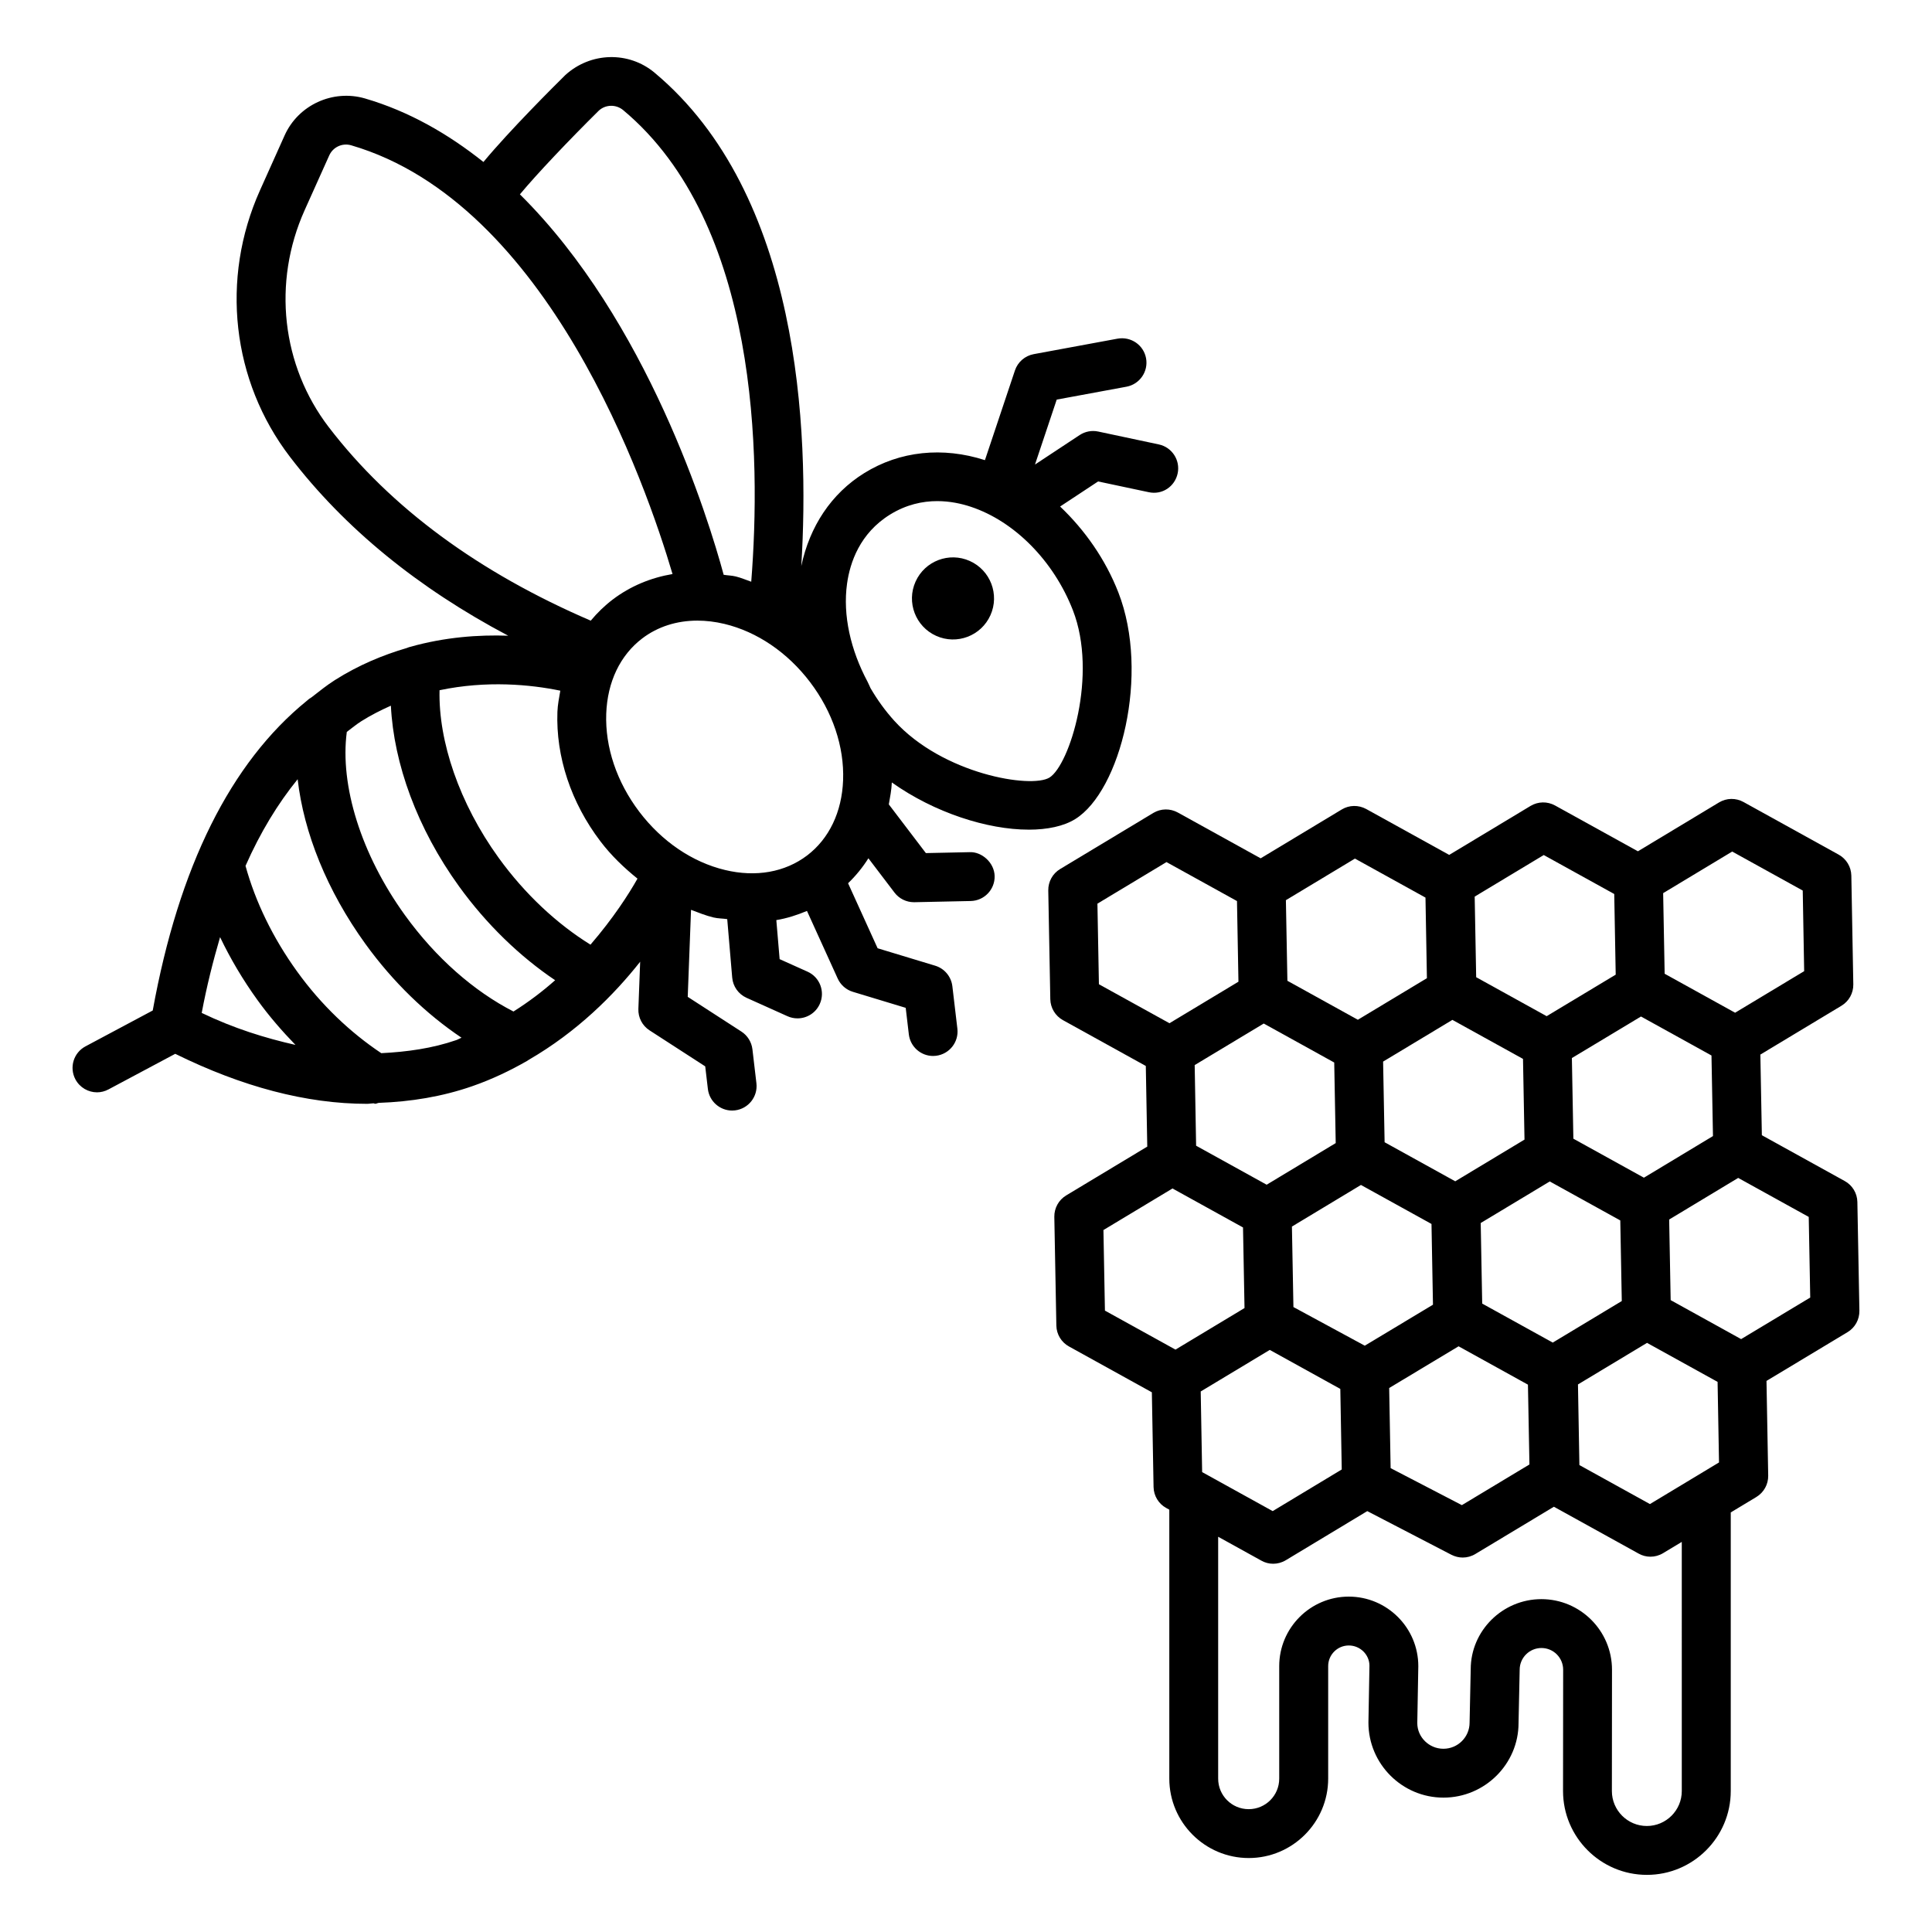
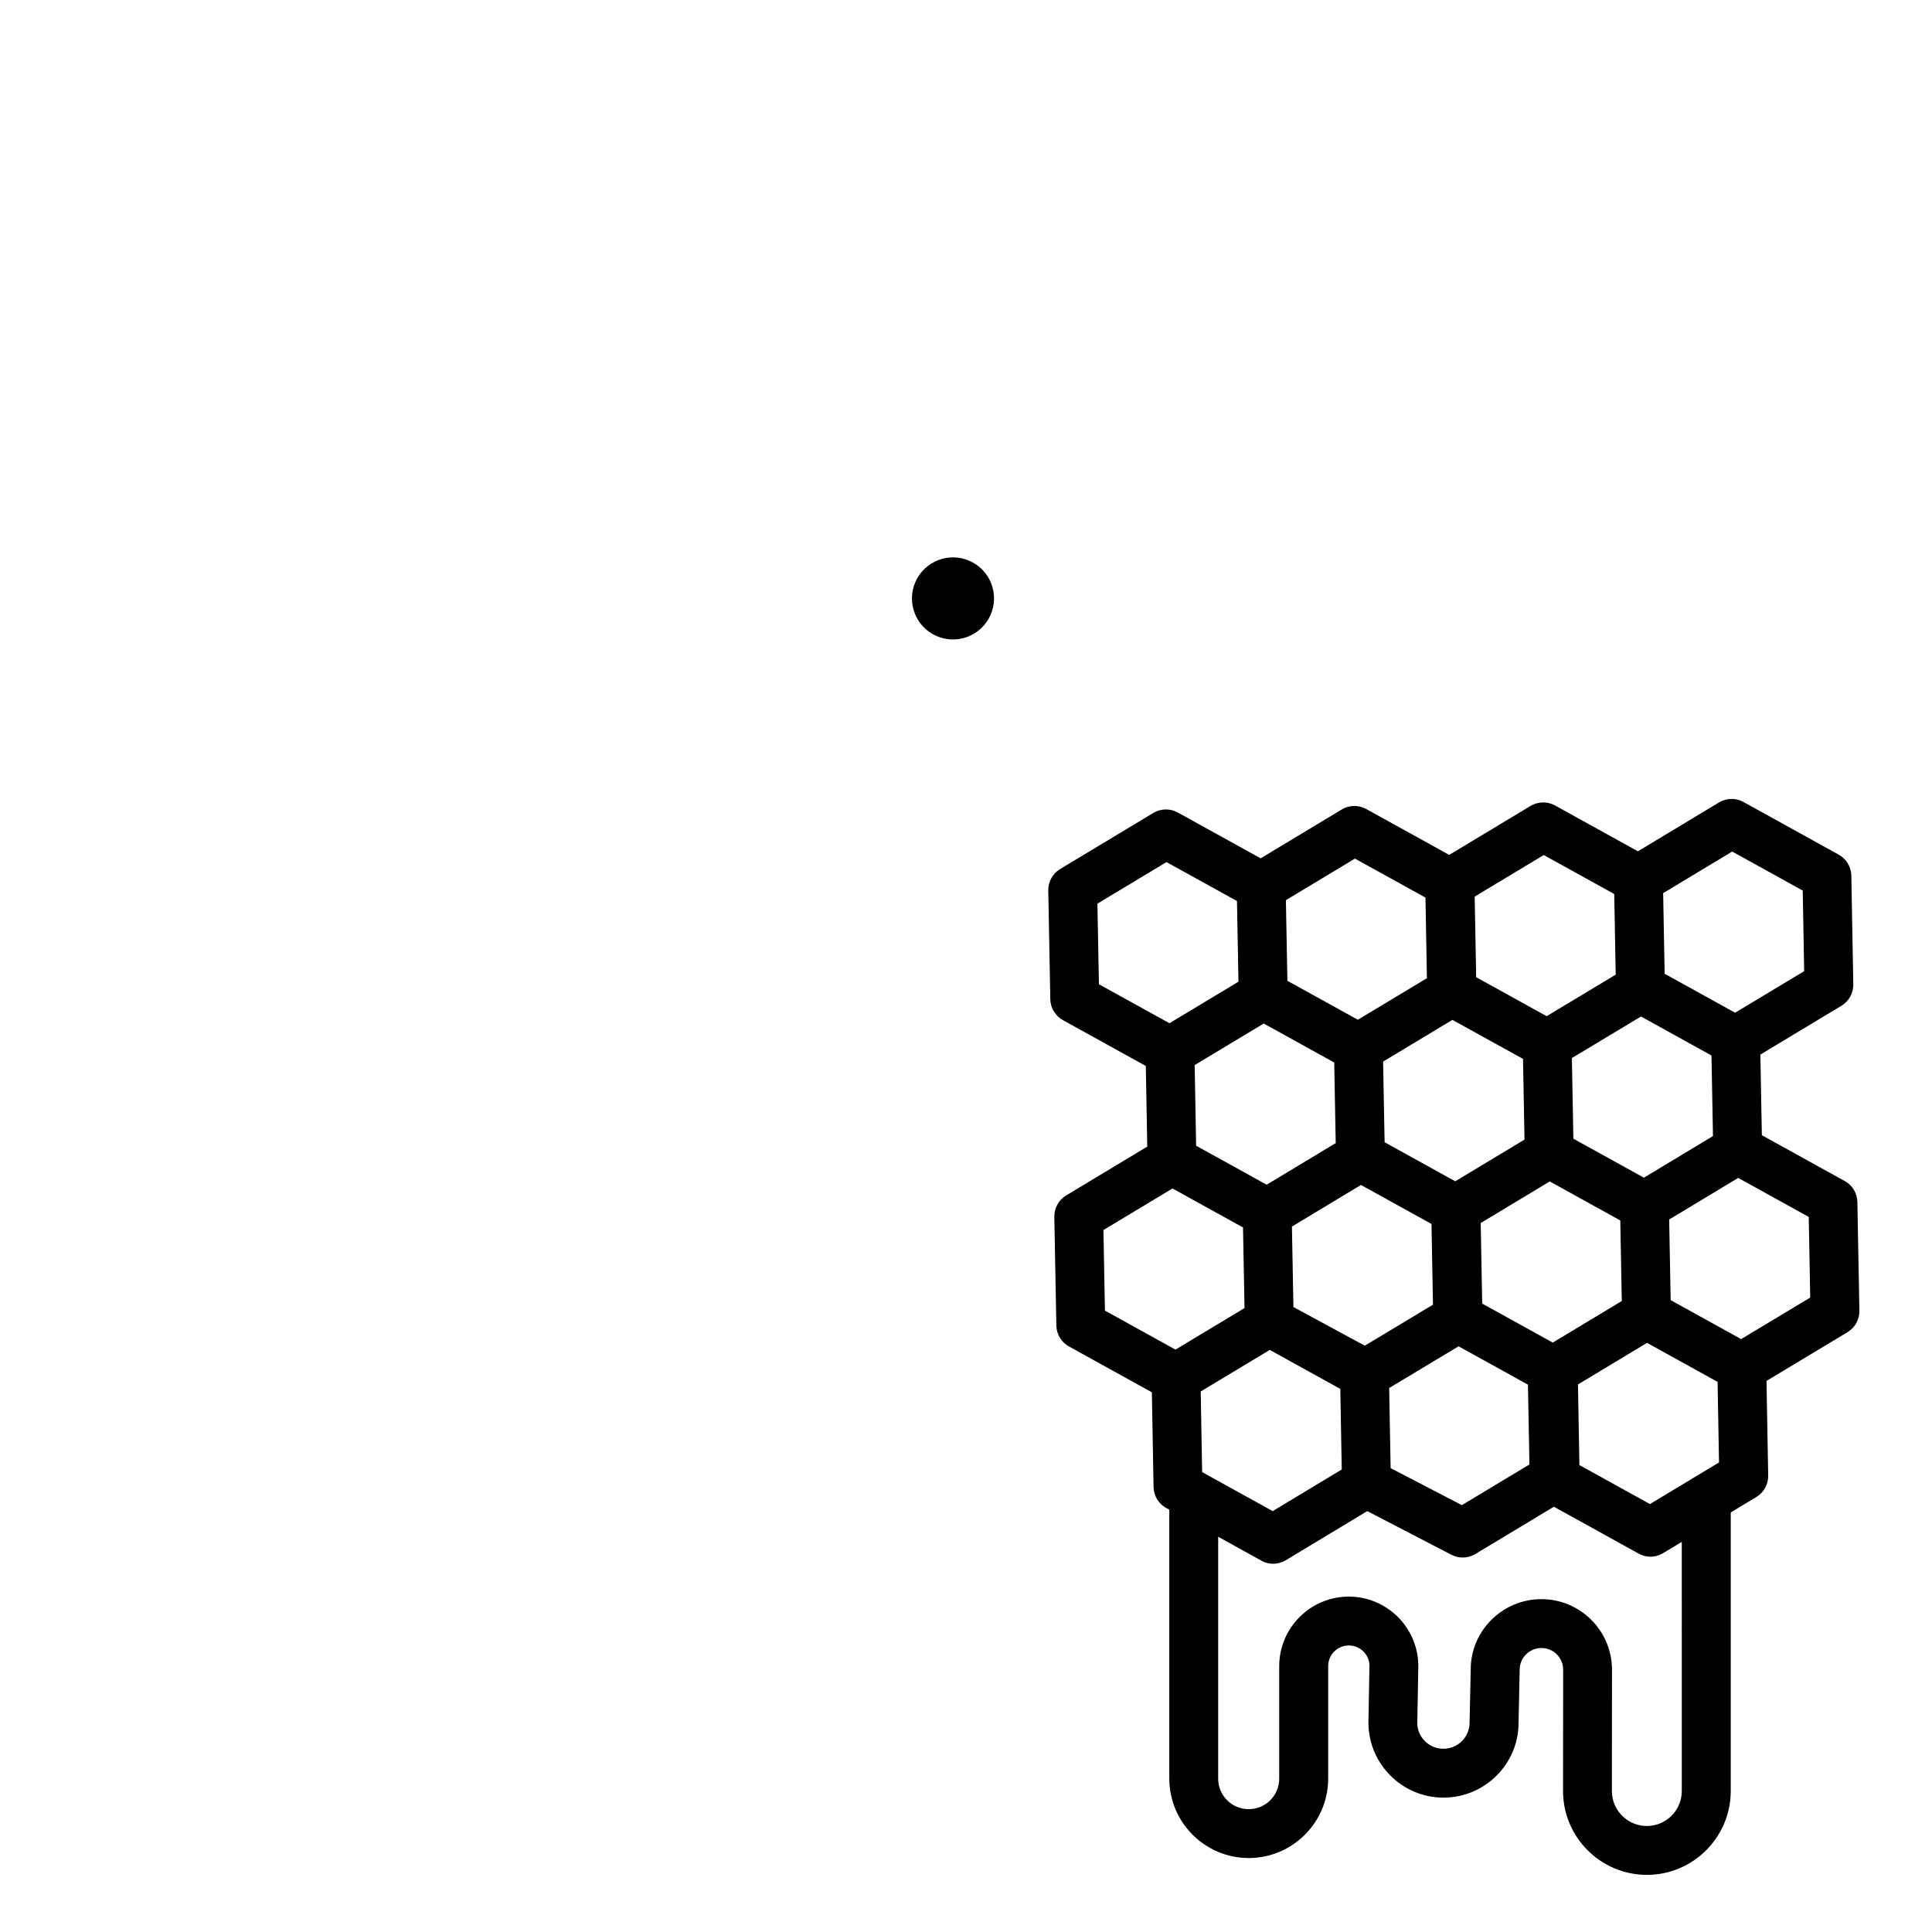
<svg xmlns="http://www.w3.org/2000/svg" fill="#000000" width="800px" height="800px" version="1.1" viewBox="144 144 512 512">
  <g>
-     <path d="m416.6 363.87c4.977 0 9.293-0.91 12.344-2.805 11.996-7.438 19.852-38.5 11.426-60.082-3.422-8.766-8.875-16.523-15.43-22.75l10.07-6.644 13.402 2.844c3.586 0.789 6.938-1.492 7.68-4.984 0.742-3.492-1.5-6.93-4.992-7.672l-16.059-3.414c-1.707-0.363-3.461-0.023-4.914 0.926l-11.844 7.82 5.758-17.211 18.477-3.414c3.523-0.656 5.848-4.031 5.199-7.547-0.648-3.5-3.981-5.809-7.539-5.191l-22.238 4.109c-2.324 0.434-4.219 2.086-4.969 4.316l-7.953 23.773c-11.199-3.598-22.535-2.434-31.984 3.434-8.746 5.426-14.477 14.16-16.684 24.641 2.223-36.238-0.367-98.586-38.902-130.77-6.812-5.691-16.895-5.492-23.645 0.656-2.894 2.852-14.734 14.648-21.688 23.023-9.316-7.414-19.684-13.414-31.391-16.836-8.504-2.473-17.684 1.715-21.305 9.812l-6.519 14.531c-10.527 23.445-7.477 50.52 7.957 70.652 14.527 18.973 34.008 34.789 57.824 47.383-7.898-0.277-16.773 0.363-26.023 2.965-0.297 0.066-0.562 0.184-0.844 0.293-6.312 1.852-12.734 4.5-19.035 8.484-2.156 1.363-4.164 2.984-6.191 4.566-0.465 0.254-0.863 0.562-1.254 0.926-20.234 16.422-33.945 43.977-40.855 82.086l-17.816 9.504c-3.16 1.676-4.356 5.594-2.672 8.754 1.172 2.18 3.406 3.43 5.723 3.43 1.027 0 2.07-0.254 3.035-0.773l17.691-9.434c17.715 8.727 34.738 13.254 50.852 13.254 0.574 0 1.125-0.129 1.699-0.141 0.148 0.012 0.285 0.125 0.434 0.125 0.324 0 0.609-0.188 0.93-0.238 8.52-0.301 16.828-1.648 24.816-4.426 5.246-1.824 10.047-4.137 14.535-6.703 0.152-0.09 0.277-0.18 0.426-0.281 12.844-7.445 22.574-17.195 29.52-25.992l-0.473 12.5c-0.086 2.285 1.035 4.441 2.953 5.68l14.762 9.547 0.703 5.988c0.387 3.289 3.184 5.723 6.426 5.723 0.254 0 0.504-0.016 0.766-0.047 3.547-0.426 6.086-3.637 5.672-7.191l-1.059-9.008c-0.23-1.91-1.297-3.637-2.914-4.68l-14.23-9.207 0.875-23.062c1.969 0.75 3.926 1.539 5.961 2.027 1.23 0.293 2.41 0.25 3.633 0.441l1.316 15.484c0.199 2.348 1.652 4.394 3.793 5.359l10.859 4.883c0.859 0.387 1.762 0.57 2.656 0.57 2.465 0 4.828-1.414 5.902-3.816 1.469-3.266 0.016-7.098-3.25-8.559l-7.391-3.32-0.875-10.344c2.828-0.469 5.519-1.34 8.121-2.434l8.148 17.926c0.773 1.699 2.238 2.981 4.023 3.516l13.996 4.242 0.828 7.031c0.395 3.289 3.184 5.723 6.426 5.723 0.254 0 0.504-0.016 0.766-0.047 3.547-0.426 6.094-3.637 5.672-7.191l-1.328-11.246c-0.309-2.559-2.094-4.695-4.559-5.438l-15.25-4.621-7.828-17.227c2.062-1.992 3.856-4.195 5.387-6.617l6.914 9.09c1.227 1.613 3.129 2.551 5.152 2.551h0.137l14.91-0.316c3.578-0.078 6.418-3.035 6.34-6.606-0.078-3.578-3.422-6.481-6.606-6.34l-11.617 0.246-9.82-12.906c0.328-1.91 0.715-3.801 0.797-5.816 11.27 8.016 25.332 12.508 36.254 12.508zm-113.89-190.57c1.793-1.637 4.551-1.691 6.449-0.109 35.992 30.055 36.52 92.125 33.926 124.97-1.371-0.461-2.703-1.062-4.106-1.395-1.082-0.262-2.129-0.262-3.199-0.441-4.078-15.07-20.219-67.383-54-100.82 4.484-5.402 13.168-14.539 20.93-22.207zm-71.566 83.922c-12.535-16.355-14.992-38.383-6.426-57.488l6.527-14.531c0.988-2.223 3.477-3.398 5.856-2.688 52.242 15.27 78.117 89.883 85.125 113.61-5.773 0.98-11.164 3.203-15.844 6.75-2.176 1.652-4.109 3.543-5.828 5.606-29.52-12.699-52.988-29.828-69.41-51.262zm-33.688 155.21c1.344-7.172 3.023-13.77 4.867-20.082 2.731 5.719 6.051 11.332 9.918 16.684 3.086 4.285 6.5 8.199 10.059 11.879-8.074-1.828-16.301-4.375-24.844-8.48zm67.477 7.199c-6.363 2.199-13.055 3.129-19.891 3.469-8.18-5.457-15.902-12.758-22.309-21.645-6.426-8.891-11.066-18.523-13.668-27.992 3.926-8.883 8.562-16.492 13.816-22.961 1.621 14.172 7.777 29.543 17.945 43.625 7.328 10.145 16.133 18.609 25.48 24.875-0.484 0.184-0.887 0.457-1.375 0.629zm15.145-7.57c-10.449-5.359-20.574-14.188-28.754-25.52-11.66-16.145-17.289-34.43-15.418-48.578 1.27-0.938 2.488-1.977 3.812-2.812 2.598-1.641 5.231-2.961 7.867-4.137 0.77 15.363 6.969 32.52 18.055 47.867 7.266 10.059 16.125 18.605 25.477 24.887-3.332 2.957-6.988 5.731-11.039 8.293zm20.41-17.715c-8.863-5.481-17.398-13.41-24.359-23.043-10.41-14.406-15.973-30.891-15.645-44.387 12.527-2.637 24.133-1.504 32.004 0.121-0.305 1.852-0.695 3.664-0.766 5.609-0.434 11.887 3.609 24.07 11.395 34.312 2.879 3.797 6.254 7.004 9.824 9.887-2.297 4.094-6.426 10.504-12.453 17.5zm57.398-23.633c-5.848 4.434-13.57 5.816-21.762 3.84-8.66-2.078-16.723-7.555-22.703-15.426-5.973-7.879-9.086-17.109-8.762-26.008 0.309-8.418 3.699-15.496 9.547-19.938 4.102-3.113 9.133-4.711 14.598-4.711 2.324 0 4.727 0.285 7.168 0.867 8.66 2.078 16.723 7.555 22.703 15.426 5.973 7.871 9.086 17.109 8.754 26.008-0.316 8.422-3.703 15.504-9.543 19.941zm16.816-44.34c-0.281-0.566-0.488-1.145-0.789-1.703-4.473-8.367-6.609-17.609-5.434-26.008 0.781-5.609 3.398-13.34 11.387-18.293 4.293-2.656 8.605-3.57 12.516-3.57 3.367 0 6.434 0.68 8.922 1.508 11.57 3.848 21.922 14.344 27.012 27.383 6.684 17.117-0.883 41.082-6.195 44.371-4.805 2.973-28.242-0.875-41.117-15.039-2.426-2.672-4.516-5.594-6.301-8.648z" />
    <path d="m392.1 312.51c5.481 2.461 11.914 0.012 14.375-5.469 2.461-5.481 0.012-11.914-5.469-14.375-5.481-2.461-11.914-0.012-14.375 5.469-2.461 5.481-0.012 11.914 5.469 14.375z" />
    <path d="m636.76 491.36-0.539-28.844c-0.047-2.309-1.328-4.426-3.352-5.531l-21.957-12.141-0.398-21.371 21.488-12.938c1.992-1.195 3.176-3.352 3.144-5.664l-0.523-28.836c-0.047-2.316-1.328-4.426-3.352-5.547l-25.238-13.957c-2.039-1.113-4.473-1.074-6.465 0.117l-21.504 12.953-21.973-12.148c-2.039-1.113-4.473-1.066-6.465 0.117l-21.57 12.988-22-12.164c-2.039-1.105-4.488-1.074-6.465 0.117l-21.504 12.953-21.973-12.148c-2.039-1.113-4.488-1.066-6.465 0.117l-24.703 14.871c-1.992 1.195-3.176 3.359-3.144 5.664l0.539 28.836c0.047 2.316 1.328 4.426 3.352 5.547l21.957 12.141 0.387 21.371-21.488 12.938c-1.992 1.203-3.176 3.352-3.144 5.672l0.539 28.828c0.047 2.309 1.328 4.426 3.352 5.531l21.957 12.141 0.453 25.109c0.047 2.324 1.328 4.441 3.352 5.547l0.82 0.453v71.266c0 11.602 9.453 21.051 21.051 21.051 11.602 0 21.051-9.453 21.051-21.051v-29.809c0-3.019 2.449-5.469 5.469-5.469 3.019 0 5.469 2.449 5.469 5.359l-0.27 15.078c0 10.953 8.93 19.883 19.883 19.883 10.969 0 19.898-8.93 19.898-19.738l0.301-14.16c0-3.176 2.594-5.754 5.769-5.754 3.176 0 5.754 2.574 5.754 5.754l-0.031 32.145c0 12.25 9.973 22.223 22.223 22.223 12.246 0 22.223-9.973 22.223-22.223v-73.828l6.781-4.086c1.992-1.203 3.176-3.352 3.144-5.656l-0.453-25.109 21.488-12.93c1.98-1.195 3.164-3.344 3.133-5.668zm-33.711-121.69 18.695 10.336 0.379 21.359-18.301 11.016-18.672-10.328-0.398-21.363zm-24.172 43.715 9.938 5.492 8.746 4.84 0.395 21.352-18.301 11.031-18.695-10.336-0.395-21.367zm-48.34 87.398 18.383 10.164 0.395 21.152-17.906 10.777-18.879-9.805-0.383-21.234zm-24.855-0.164-18.91-10.238-0.398-21.328 18.293-11.027 18.695 10.336 0.391 21.395zm31.117-11.156-0.395-21.352 18.301-11.016 18.688 10.332 0.398 21.359-18.293 11.012zm16.309-118.87 18.684 10.328 0.387 21.371-18.297 11.004-18.68-10.328-0.395-21.359zm-24.207 43.684 18.711 10.34 0.398 21.387-18.355 11.051-18.719-10.352-0.398-21.371zm-25.828-42.742 18.695 10.336 0.379 21.359-18.301 11.016-18.672-10.328-0.398-21.363zm-24.172 43.711 9.938 5.492 8.746 4.84 0.395 21.352-18.301 11.031-18.695-10.336-0.379-21.367zm-43.676-10.41-0.395-21.359 18.301-11.016 18.684 10.328 0.387 21.371-18.281 11.004zm20.289 96.824-18.695-10.336-0.395-21.352 18.301-11.016 18.688 10.332 0.398 21.359zm6.688 11.094 18.301-11.016 18.695 10.336 0.379 21.352-18.301 11.031-18.695-10.336zm127.49 105.89c0 5.106-4.156 9.262-9.262 9.262-5.106 0-9.262-4.156-9.262-9.262l0.031-32.145c0-10.32-8.391-18.711-18.711-18.711-10.32 0-18.73 8.391-18.73 18.57l-0.301 14.16c0 3.824-3.113 6.922-6.938 6.922s-6.922-3.098-6.922-6.812l0.27-15.078c0-10.16-8.266-18.43-18.43-18.43-10.16 0-18.43 8.266-18.43 18.43v29.809c0 4.473-3.621 8.09-8.09 8.09-4.473 0-8.09-3.621-8.09-8.09v-64.102l11.457 6.336c0.98 0.555 2.055 0.82 3.129 0.82 1.152 0 2.309-0.316 3.336-0.934l21.594-13.016 22.309 11.578c0.949 0.473 1.961 0.727 2.988 0.727 1.152 0 2.309-0.316 3.336-0.934l20.824-12.531 22.465 12.422c0.98 0.555 2.055 0.82 3.129 0.82 1.152 0 2.309-0.316 3.336-0.934l4.961-2.992zm-8.438-76.051-18.695-10.336-0.379-21.367 18.301-11.016 17.629 9.746 1.07 0.59 0.379 21.352zm24.164-43.715-0.23-0.129-18.441-10.203-0.398-21.359 18.293-11.027 18.695 10.336 0.395 21.367z" />
  </g>
</svg>